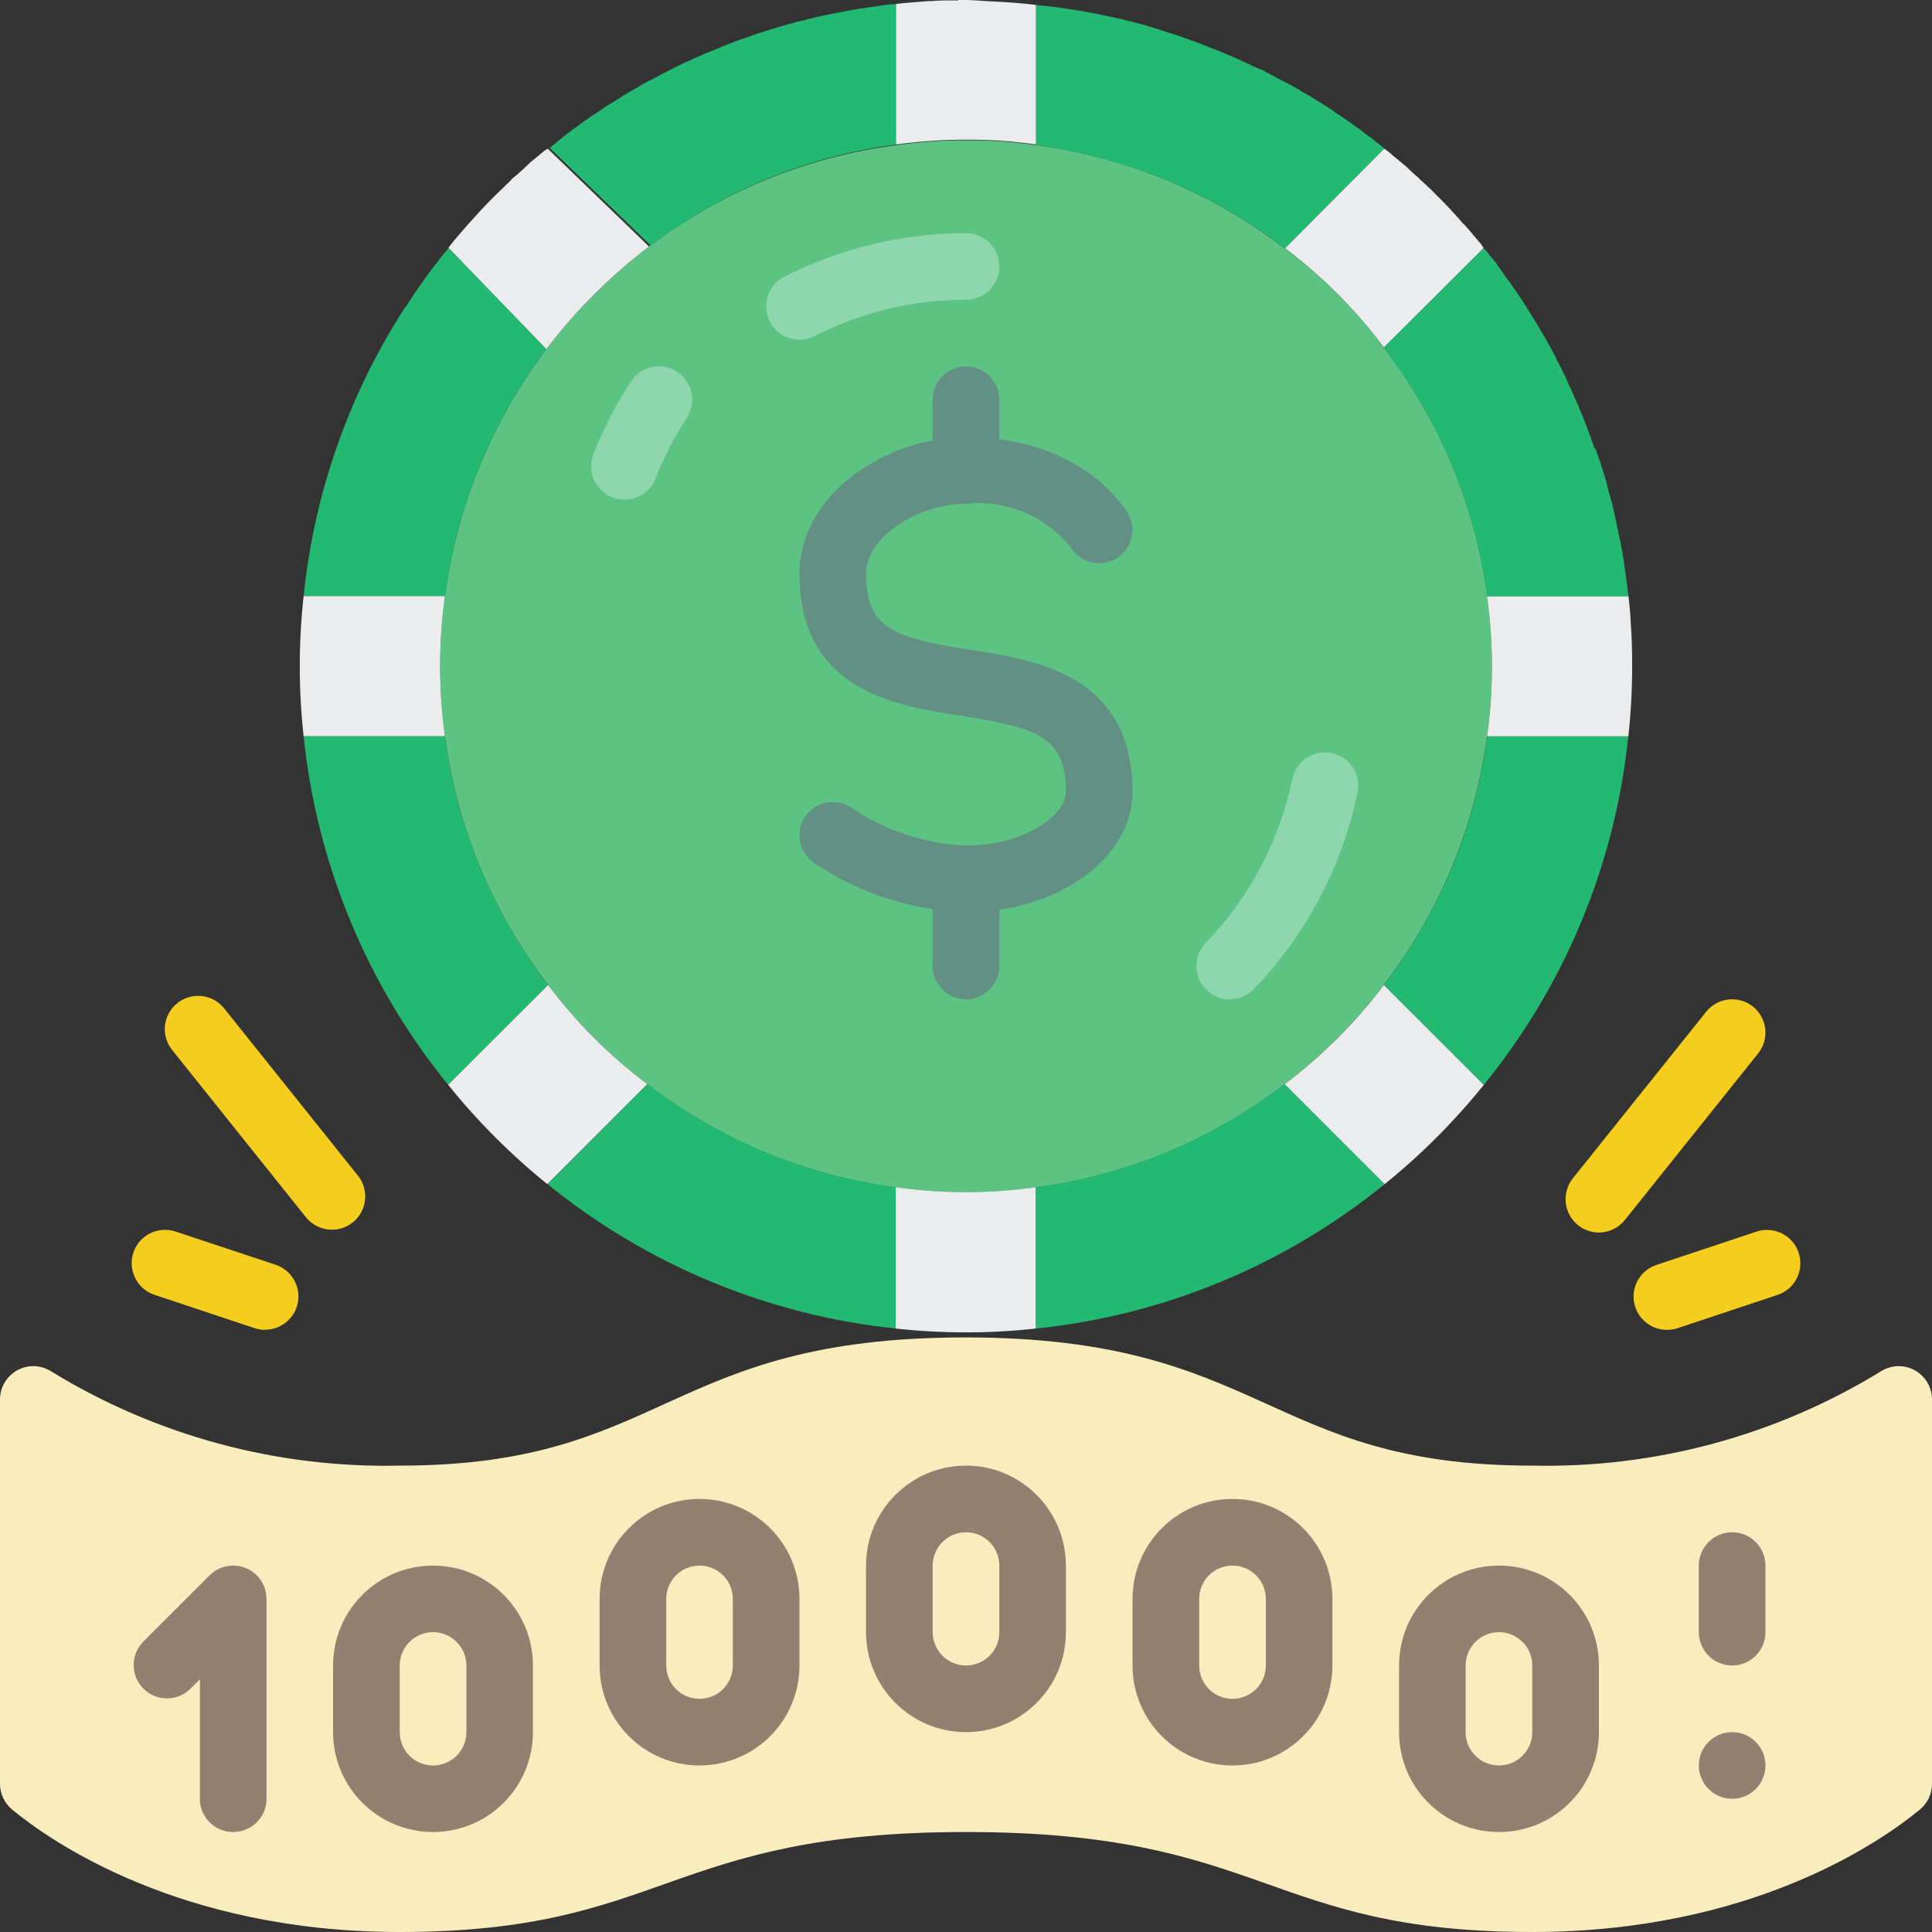
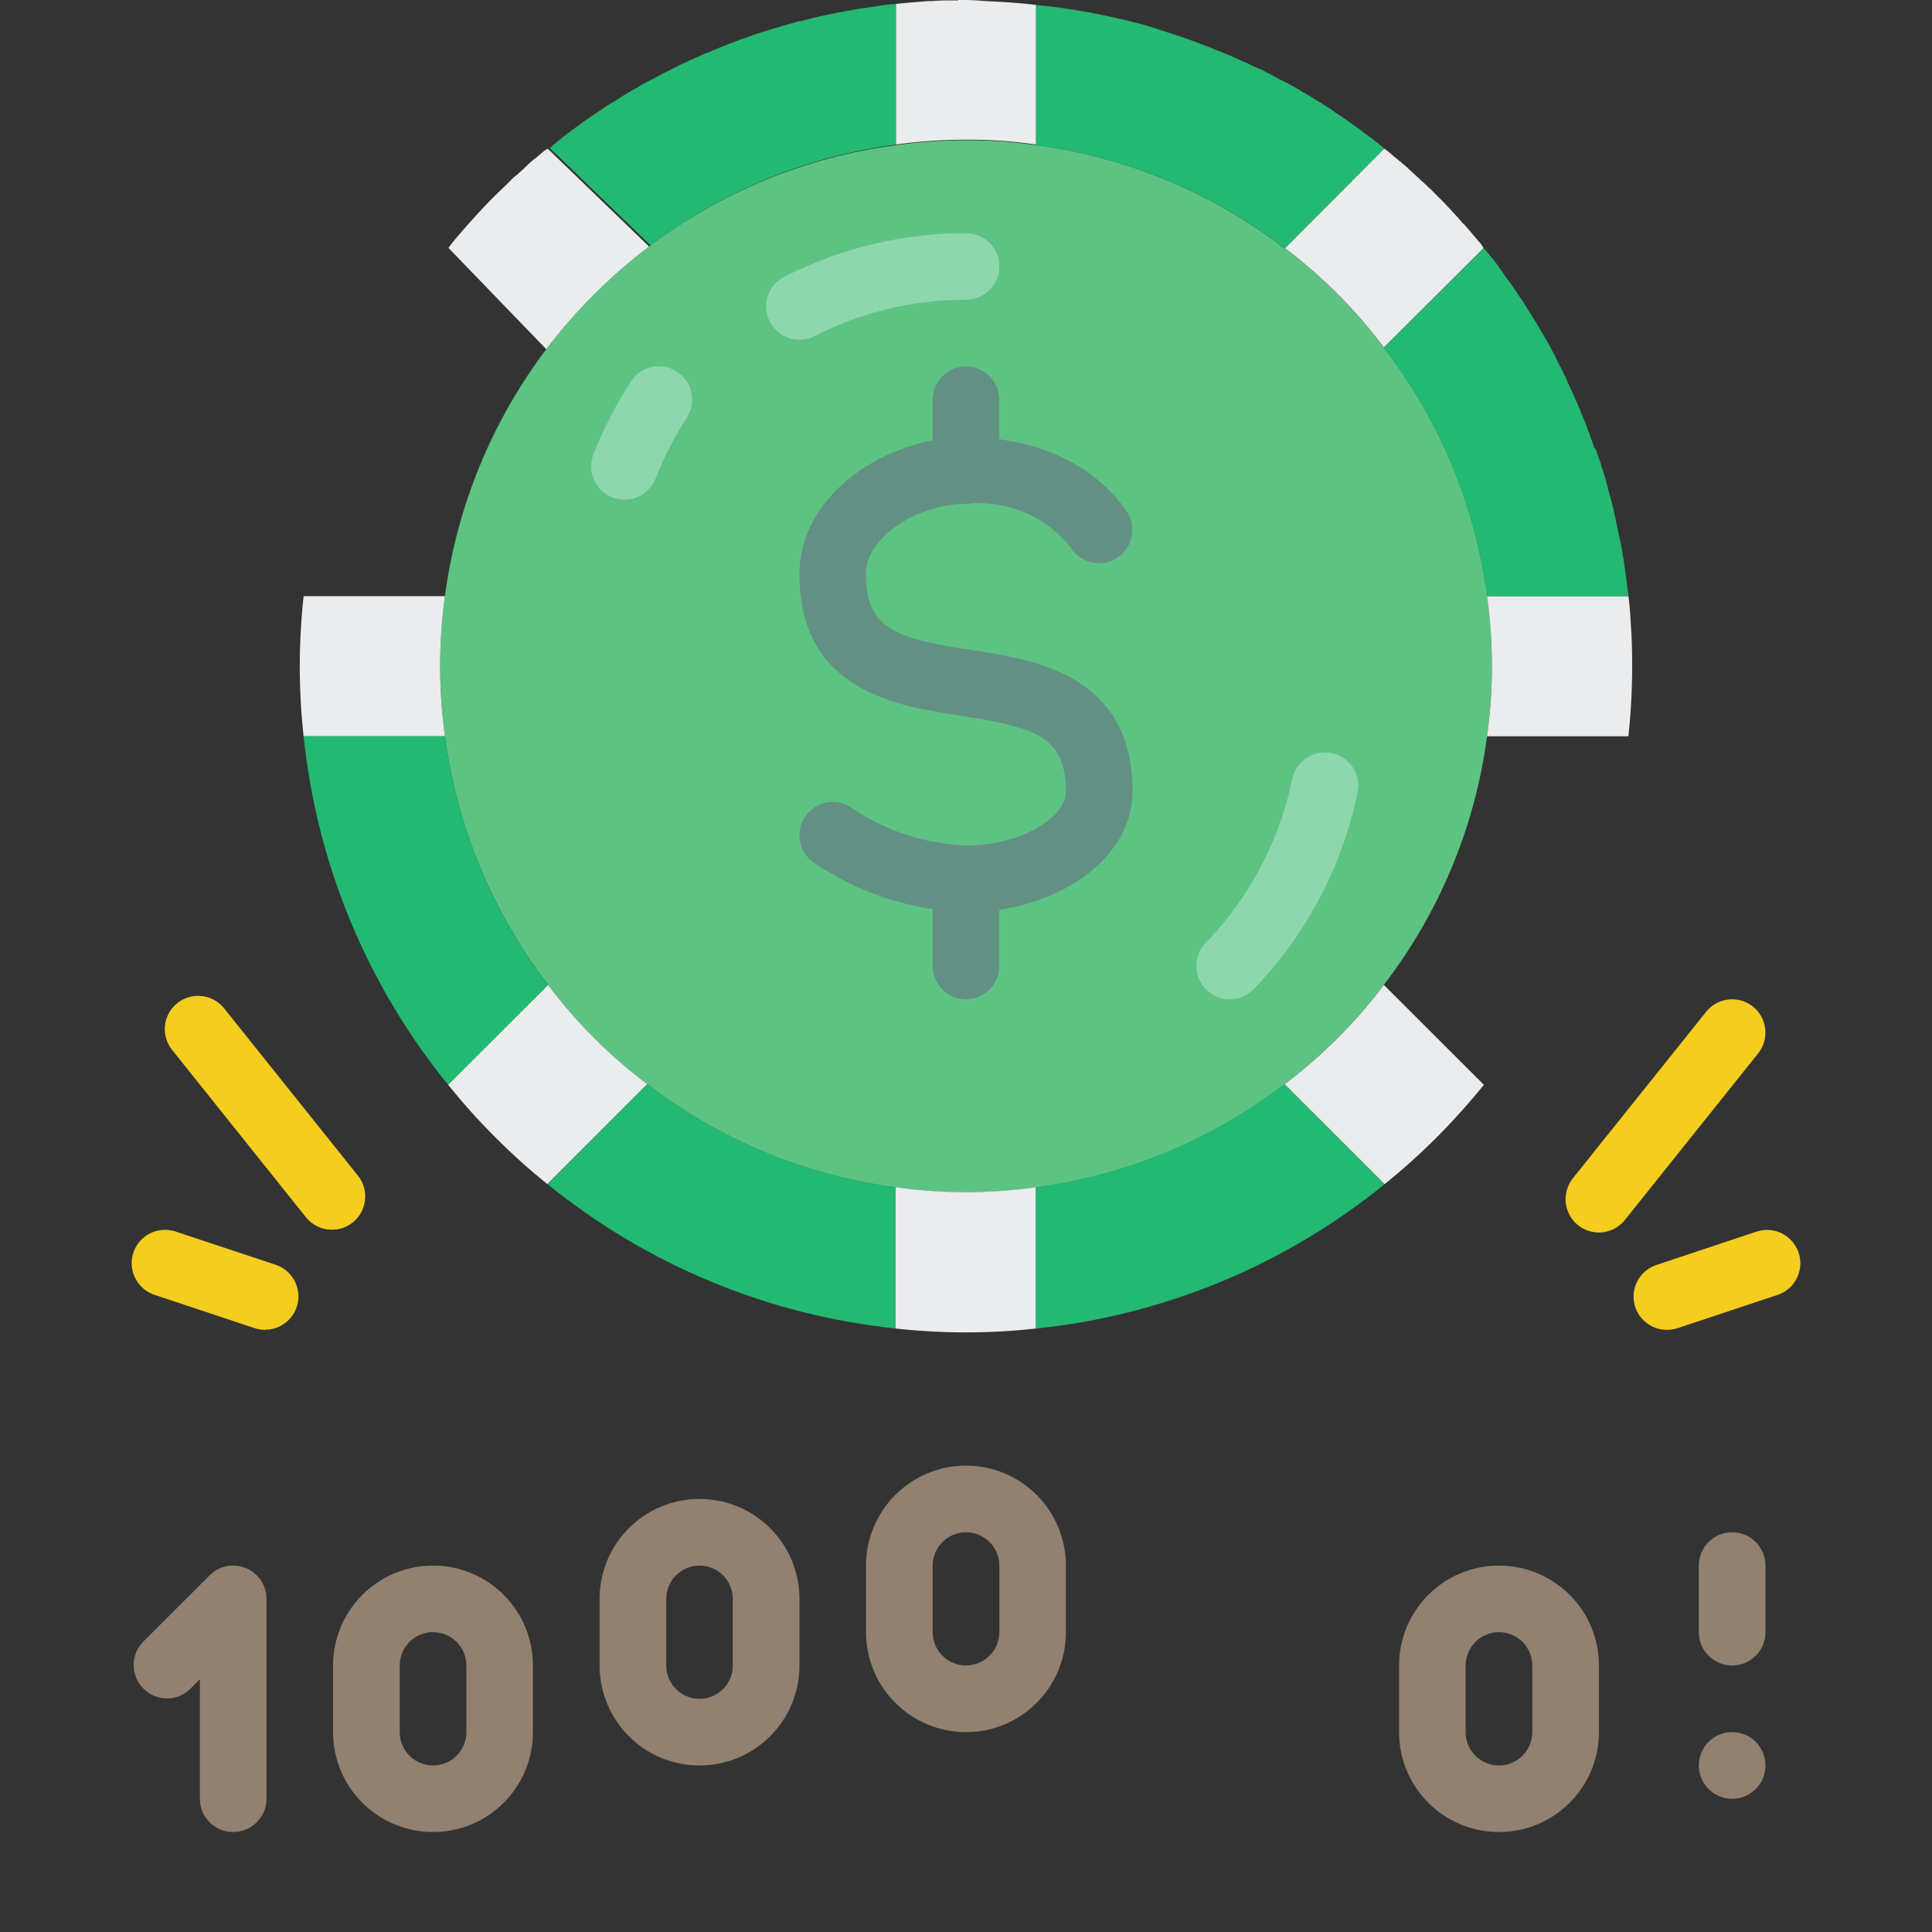
<svg xmlns="http://www.w3.org/2000/svg" width="20" height="20" viewBox="0 0 20 20" fill="none">
  <rect x="0" y="0" width="20" height="20" fill="#333333" stroke="none" />
  <g clip-path="url(#clip0_166_2131)">
-     <path d="M0 14.487C0 14.362 0.068 14.247 0.177 14.186C0.286 14.125 0.42 14.128 0.526 14.194C1.611 14.861 2.865 15.2 4.138 15.172C6.897 15.172 6.889 13.845 9.993 13.845C13.096 13.845 13.104 15.172 15.862 15.172C17.135 15.2 18.389 14.861 19.474 14.194C19.58 14.128 19.714 14.125 19.823 14.186C19.932 14.247 20 14.362 20 14.487V18.466C20 18.569 19.954 18.667 19.874 18.733C19.476 19.061 18.138 20 15.862 20C13.104 20 13.104 18.965 10 18.965C6.897 18.965 6.897 20 4.138 20C1.862 20 0.524 19.061 0.126 18.733C0.046 18.667 0 18.569 0 18.466L0 14.487Z" fill="#FAEDBD" />
    <path d="M15.444 6.897C15.444 7.139 15.427 7.382 15.394 7.622C15.27 8.559 14.901 9.447 14.325 10.196C14.031 10.584 13.686 10.93 13.298 11.223C12.549 11.8 11.661 12.169 10.724 12.292C10.484 12.326 10.242 12.342 10 12.343H9.949C9.723 12.341 9.498 12.324 9.274 12.292C8.337 12.169 7.449 11.8 6.701 11.223C6.312 10.931 5.966 10.585 5.674 10.196C5.098 9.447 4.73 8.559 4.606 7.622C4.539 7.141 4.539 6.652 4.606 6.171C4.729 5.243 5.091 4.362 5.655 3.615C5.96 3.214 6.318 2.856 6.719 2.552C7.465 1.986 8.347 1.624 9.276 1.503C9.516 1.469 9.758 1.452 10 1.452H10.036C10.267 1.452 10.497 1.469 10.726 1.503C11.663 1.626 12.55 1.995 13.299 2.572H13.303C13.691 2.864 14.035 3.21 14.326 3.599C14.903 4.348 15.272 5.235 15.396 6.172C15.428 6.412 15.445 6.654 15.444 6.897Z" fill="#5DC382" />
    <path d="M12.73 10.345C12.592 10.345 12.467 10.262 12.413 10.135C12.358 10.008 12.386 9.86 12.482 9.761C12.935 9.291 13.246 8.702 13.378 8.063C13.417 7.877 13.6 7.757 13.786 7.796C13.973 7.835 14.092 8.017 14.053 8.204C13.895 8.97 13.522 9.675 12.98 10.238C12.914 10.306 12.824 10.345 12.73 10.345Z" fill="#8ED7AE" />
    <path d="M8.276 3.517C8.117 3.517 7.978 3.408 7.941 3.253C7.903 3.098 7.977 2.938 8.119 2.865C8.701 2.569 9.346 2.414 10 2.414C10.19 2.414 10.345 2.568 10.345 2.759C10.345 2.949 10.19 3.103 10 3.103C9.455 3.102 8.918 3.231 8.433 3.479C8.384 3.504 8.33 3.517 8.276 3.517Z" fill="#8ED7AE" />
    <path d="M6.465 5.172C6.423 5.172 6.38 5.164 6.34 5.149C6.254 5.115 6.186 5.049 6.149 4.965C6.112 4.881 6.11 4.786 6.144 4.7C6.247 4.437 6.377 4.185 6.532 3.948C6.636 3.788 6.85 3.743 7.009 3.848C7.168 3.952 7.213 4.165 7.109 4.325C6.981 4.522 6.873 4.732 6.787 4.951C6.736 5.084 6.608 5.172 6.465 5.172Z" fill="#8ED7AE" />
    <path d="M10 9.443C9.434 9.425 8.885 9.245 8.418 8.926C8.264 8.814 8.23 8.598 8.342 8.444C8.454 8.29 8.669 8.256 8.823 8.368C9.173 8.602 9.58 8.735 10 8.753C10.582 8.753 11.034 8.454 11.034 8.196C11.034 7.63 10.736 7.531 9.948 7.41C9.282 7.308 8.276 7.154 8.276 5.942C8.276 5.107 9.184 4.526 10 4.526C11.223 4.526 11.662 5.29 11.681 5.323C11.769 5.488 11.71 5.694 11.547 5.786C11.384 5.878 11.177 5.823 11.081 5.663C10.82 5.339 10.413 5.171 10 5.215C9.531 5.215 8.965 5.539 8.965 5.942C8.965 6.508 9.263 6.607 10.052 6.728C10.718 6.83 11.724 6.984 11.724 8.196C11.724 8.884 10.951 9.443 10 9.443Z" fill="#639085" />
    <path d="M10 10.345C9.81 10.345 9.655 10.19 9.655 10V9.267C9.655 9.077 9.81 8.922 10 8.922C10.19 8.922 10.345 9.077 10.345 9.267V10C10.345 10.19 10.19 10.345 10 10.345Z" fill="#639085" />
    <path d="M10 5.215C9.81 5.215 9.655 5.061 9.655 4.871V4.138C9.655 3.947 9.81 3.793 10 3.793C10.19 3.793 10.345 3.947 10.345 4.138V4.871C10.345 5.061 10.19 5.215 10 5.215Z" fill="#639085" />
    <path d="M14.33 1.539L13.303 2.57H13.299C12.55 1.994 11.662 1.626 10.724 1.503V0.051C11.092 0.087 11.456 0.154 11.813 0.25H11.817L11.925 0.283C11.955 0.29 11.984 0.301 12.009 0.309C12.074 0.33 12.136 0.352 12.198 0.37C12.387 0.435 12.572 0.508 12.753 0.584C12.8 0.606 12.851 0.628 12.899 0.65C12.917 0.657 12.931 0.664 12.946 0.671V0.675C12.98 0.686 13.004 0.701 13.033 0.71L13.037 0.714C13.054 0.717 13.07 0.724 13.084 0.735C13.131 0.757 13.178 0.782 13.221 0.808C13.294 0.844 13.363 0.88 13.432 0.92C13.446 0.925 13.458 0.932 13.468 0.942C13.515 0.968 13.563 0.997 13.61 1.026L13.642 1.047C13.667 1.059 13.69 1.074 13.711 1.091C13.725 1.095 13.738 1.103 13.748 1.113C13.758 1.12 13.773 1.127 13.782 1.134C13.788 1.14 13.794 1.145 13.801 1.149C13.808 1.156 13.819 1.16 13.826 1.167C13.83 1.167 13.83 1.167 13.833 1.171C13.843 1.179 13.854 1.187 13.866 1.192L13.873 1.2C13.883 1.202 13.891 1.207 13.899 1.214C13.902 1.214 13.902 1.218 13.902 1.218C13.903 1.218 13.904 1.218 13.905 1.219C13.905 1.219 13.906 1.22 13.906 1.221C13.925 1.232 13.943 1.245 13.96 1.258C13.989 1.276 14.018 1.298 14.047 1.32C14.066 1.331 14.085 1.345 14.102 1.359L14.105 1.363C14.129 1.379 14.151 1.396 14.172 1.414H14.176C14.188 1.421 14.2 1.429 14.21 1.439C14.222 1.448 14.233 1.458 14.243 1.468C14.264 1.483 14.285 1.498 14.305 1.515H14.308C14.315 1.524 14.322 1.532 14.33 1.539Z" fill="#23B972" />
    <path d="M9.28 0.04V1.496C8.356 1.617 7.479 1.977 6.736 2.541L5.691 1.532C5.724 1.503 5.76 1.474 5.795 1.446C5.829 1.417 5.874 1.381 5.914 1.352C5.925 1.342 5.937 1.334 5.95 1.327C6.022 1.272 6.098 1.218 6.178 1.167C6.191 1.156 6.206 1.147 6.221 1.139C6.221 1.135 6.221 1.135 6.225 1.135C6.269 1.103 6.315 1.074 6.363 1.048C6.436 0.998 6.512 0.952 6.59 0.91C6.636 0.881 6.683 0.854 6.731 0.831C6.826 0.78 6.919 0.733 7.017 0.683C7.021 0.683 7.021 0.683 7.024 0.679C7.114 0.636 7.209 0.596 7.302 0.553C7.306 0.553 7.306 0.549 7.31 0.549C7.313 0.549 7.324 0.546 7.331 0.542C7.346 0.535 7.36 0.531 7.375 0.524C7.429 0.502 7.487 0.477 7.545 0.455C7.57 0.447 7.594 0.438 7.617 0.426C7.624 0.426 7.628 0.422 7.631 0.422C7.659 0.411 7.686 0.401 7.715 0.393C7.733 0.386 7.749 0.382 7.765 0.375C7.818 0.354 7.873 0.336 7.928 0.321L7.96 0.31C8.054 0.281 8.152 0.252 8.246 0.227C8.264 0.223 8.282 0.22 8.297 0.216C8.39 0.191 8.481 0.169 8.575 0.151C8.593 0.148 8.607 0.144 8.626 0.14C8.712 0.122 8.806 0.106 8.897 0.09H8.904C8.911 0.09 8.915 0.086 8.922 0.086C8.933 0.087 8.944 0.086 8.954 0.082C8.994 0.075 9.034 0.072 9.077 0.065C9.11 0.058 9.142 0.053 9.175 0.05H9.182C9.199 0.046 9.215 0.044 9.233 0.043C9.249 0.044 9.265 0.043 9.28 0.04Z" fill="#23B972" />
    <path d="M6.719 2.552C6.318 2.856 5.96 3.214 5.655 3.615L4.642 2.566C4.661 2.541 4.679 2.516 4.701 2.49C4.791 2.381 4.886 2.276 4.98 2.174C5.074 2.072 5.165 1.985 5.263 1.891L5.274 1.88H5.278C5.278 1.873 5.278 1.873 5.281 1.873C5.303 1.848 5.327 1.826 5.354 1.808C5.375 1.786 5.401 1.764 5.423 1.746C5.43 1.739 5.434 1.731 5.441 1.728C5.476 1.692 5.513 1.659 5.553 1.63L5.626 1.568C5.64 1.557 5.654 1.547 5.67 1.539L6.719 2.552Z" fill="#EBECED" />
-     <path d="M5.655 3.615C5.09 4.363 4.729 5.244 4.606 6.172H3.143C3.252 5.105 3.612 4.078 4.196 3.178H4.2C4.276 3.058 4.356 2.942 4.441 2.825C4.506 2.739 4.572 2.651 4.644 2.568L5.655 3.615Z" fill="#23B972" />
    <path d="M4.556 6.897C4.556 7.139 4.573 7.382 4.606 7.622H3.143C3.09 7.14 3.09 6.653 3.143 6.171H4.606C4.573 6.411 4.556 6.654 4.556 6.897Z" fill="#EBECED" />
    <path d="M5.673 10.196L4.639 11.23C3.8 10.199 3.28 8.945 3.143 7.622H4.606C4.73 8.559 5.098 9.447 5.673 10.196Z" fill="#23B972" />
    <path d="M6.701 11.223L5.666 12.258C5.288 11.953 4.944 11.608 4.639 11.23L5.674 10.196C5.966 10.585 6.312 10.931 6.701 11.223Z" fill="#EBECED" />
    <path d="M9.276 12.29V13.753C7.953 13.616 6.7 13.096 5.668 12.258L6.702 11.223C7.451 11.8 8.339 12.168 9.276 12.29Z" fill="#23B972" />
    <path d="M10.724 12.29V13.753C10.242 13.806 9.755 13.806 9.272 13.753V12.29C9.496 12.322 9.722 12.339 9.948 12.341H10C10.242 12.341 10.484 12.324 10.724 12.29Z" fill="#EBECED" />
    <path d="M14.334 12.258C13.302 13.097 12.047 13.617 10.724 13.753V12.29C11.661 12.167 12.549 11.798 13.298 11.221L14.334 12.258Z" fill="#23B972" />
    <path d="M15.361 11.23C15.056 11.608 14.712 11.953 14.334 12.258L13.299 11.223C13.687 10.93 14.033 10.584 14.326 10.196L15.361 11.23Z" fill="#EBECED" />
-     <path d="M16.857 7.622C16.853 7.644 16.853 7.666 16.849 7.688C16.703 8.987 16.186 10.216 15.361 11.23L14.326 10.196C14.903 9.447 15.272 8.559 15.396 7.622H16.857Z" fill="#23B972" />
    <path d="M16.896 6.897C16.896 7.139 16.883 7.381 16.857 7.622H15.394C15.461 7.141 15.461 6.652 15.394 6.171H16.857C16.86 6.178 16.861 6.185 16.86 6.192C16.871 6.28 16.878 6.367 16.882 6.457C16.893 6.602 16.896 6.748 16.896 6.897Z" fill="#EBECED" />
    <path d="M15.357 2.566V2.57L14.326 3.597C14.035 3.208 13.691 2.863 13.303 2.57L14.33 1.539C14.338 1.542 14.344 1.547 14.349 1.554H14.352C14.356 1.554 14.356 1.554 14.359 1.561L14.363 1.564C14.367 1.564 14.374 1.572 14.378 1.575C14.388 1.582 14.399 1.593 14.41 1.601L14.428 1.619C14.439 1.625 14.448 1.633 14.457 1.641C14.469 1.649 14.48 1.659 14.49 1.67C14.499 1.673 14.506 1.68 14.512 1.688C14.543 1.711 14.572 1.737 14.599 1.764C14.624 1.789 14.65 1.811 14.679 1.837C14.682 1.84 14.686 1.84 14.69 1.848L14.694 1.851C14.697 1.851 14.697 1.851 14.697 1.855C14.697 1.859 14.701 1.855 14.701 1.858L14.704 1.862C14.708 1.862 14.708 1.866 14.711 1.869C14.719 1.874 14.727 1.88 14.733 1.888C14.755 1.906 14.775 1.925 14.795 1.946C14.81 1.957 14.823 1.97 14.835 1.985C14.835 1.985 14.839 1.985 14.839 1.989C14.852 1.999 14.864 2.012 14.875 2.025C14.904 2.051 14.933 2.083 14.962 2.112L14.976 2.127C15.002 2.152 15.027 2.181 15.049 2.207C15.056 2.21 15.06 2.214 15.06 2.218L15.1 2.261C15.114 2.279 15.129 2.294 15.143 2.312C15.155 2.32 15.165 2.33 15.172 2.341C15.187 2.359 15.205 2.378 15.22 2.395L15.23 2.407C15.238 2.414 15.244 2.423 15.249 2.432C15.26 2.439 15.269 2.449 15.274 2.461C15.284 2.469 15.293 2.479 15.299 2.49C15.313 2.504 15.325 2.518 15.336 2.533L15.357 2.566Z" fill="#EBECED" />
    <path d="M10.724 0.051V1.496C10.497 1.463 10.267 1.446 10.038 1.446H10.001C9.759 1.446 9.517 1.463 9.277 1.496V0.04H9.281C9.378 0.029 9.476 0.022 9.574 0.014H9.577C9.601 0.011 9.625 0.01 9.649 0.011C9.722 0.004 9.798 0.004 9.87 0.004H9.92V0H10C10.087 0 10.172 0.011 10.26 0.014C10.419 0.022 10.574 0.032 10.724 0.051Z" fill="#EBECED" />
    <path d="M16.857 6.172H15.394C15.27 5.235 14.902 4.348 14.325 3.599L15.356 2.572C15.363 2.572 15.367 2.579 15.37 2.582L15.385 2.597C15.391 2.602 15.396 2.608 15.399 2.615L15.434 2.659C15.466 2.694 15.495 2.731 15.521 2.771C15.524 2.779 15.532 2.786 15.536 2.793C15.539 2.8 15.546 2.804 15.55 2.811L15.572 2.845C15.59 2.871 15.606 2.893 15.626 2.918C15.648 2.951 15.67 2.98 15.691 3.012C15.713 3.045 15.742 3.089 15.768 3.125C15.779 3.147 15.793 3.165 15.804 3.183C15.806 3.185 15.807 3.188 15.808 3.19C15.81 3.192 15.811 3.195 15.811 3.198L15.819 3.205C15.819 3.208 15.82 3.21 15.822 3.212C15.877 3.299 15.931 3.387 15.982 3.477C16.022 3.542 16.058 3.611 16.095 3.68L16.127 3.746C16.127 3.749 16.131 3.749 16.131 3.753C16.141 3.775 16.152 3.797 16.165 3.818C16.173 3.84 16.182 3.86 16.194 3.88C16.194 3.887 16.198 3.887 16.202 3.891C16.216 3.931 16.234 3.971 16.253 4.011C16.259 4.02 16.264 4.029 16.267 4.04C16.358 4.236 16.438 4.439 16.508 4.646H16.517C16.532 4.686 16.542 4.722 16.557 4.762C16.568 4.785 16.575 4.81 16.579 4.835C16.582 4.838 16.582 4.838 16.582 4.842C16.582 4.846 16.586 4.846 16.586 4.849C16.611 4.926 16.634 5.002 16.651 5.081C16.677 5.165 16.699 5.252 16.717 5.339C16.735 5.426 16.753 5.51 16.771 5.597C16.774 5.6 16.775 5.604 16.775 5.608C16.779 5.626 16.782 5.648 16.786 5.67C16.793 5.697 16.797 5.725 16.8 5.753C16.804 5.771 16.808 5.793 16.811 5.811V5.822C16.826 5.92 16.84 6.022 16.851 6.12C16.855 6.137 16.857 6.155 16.857 6.172Z" fill="#23B972" />
    <path d="M2.414 18.965C2.223 18.965 2.069 18.811 2.069 18.621V17.384L1.968 17.485C1.833 17.616 1.618 17.614 1.485 17.481C1.351 17.348 1.35 17.133 1.48 16.997L2.17 16.308C2.269 16.209 2.417 16.18 2.546 16.233C2.675 16.287 2.759 16.412 2.759 16.552V18.621C2.759 18.811 2.604 18.965 2.414 18.965Z" fill="#928170" />
    <path d="M4.483 18.965C3.911 18.965 3.448 18.502 3.448 17.931V17.241C3.448 16.67 3.911 16.207 4.483 16.207C5.054 16.207 5.517 16.67 5.517 17.241V17.931C5.517 18.502 5.054 18.965 4.483 18.965ZM4.483 16.896C4.292 16.896 4.138 17.051 4.138 17.241V17.931C4.138 18.122 4.292 18.276 4.483 18.276C4.673 18.276 4.828 18.122 4.828 17.931V17.241C4.828 17.051 4.673 16.896 4.483 16.896Z" fill="#928170" />
    <path d="M15.517 18.965C14.946 18.965 14.483 18.502 14.483 17.931V17.241C14.483 16.67 14.946 16.207 15.517 16.207C16.089 16.207 16.552 16.67 16.552 17.241V17.931C16.552 18.502 16.089 18.965 15.517 18.965ZM15.517 16.896C15.327 16.896 15.172 17.051 15.172 17.241V17.931C15.172 18.122 15.327 18.276 15.517 18.276C15.708 18.276 15.862 18.122 15.862 17.931V17.241C15.862 17.051 15.708 16.896 15.517 16.896Z" fill="#928170" />
    <path d="M7.241 18.276C6.67 18.276 6.207 17.813 6.207 17.241V16.552C6.207 15.98 6.67 15.517 7.241 15.517C7.813 15.517 8.276 15.98 8.276 16.552V17.241C8.276 17.813 7.813 18.276 7.241 18.276ZM7.241 16.207C7.051 16.207 6.897 16.361 6.897 16.552V17.241C6.897 17.432 7.051 17.586 7.241 17.586C7.432 17.586 7.586 17.432 7.586 17.241V16.552C7.586 16.361 7.432 16.207 7.241 16.207Z" fill="#928170" />
-     <path d="M12.759 18.276C12.187 18.276 11.724 17.813 11.724 17.241V16.552C11.724 15.98 12.187 15.517 12.759 15.517C13.33 15.517 13.793 15.98 13.793 16.552V17.241C13.793 17.813 13.33 18.276 12.759 18.276ZM12.759 16.207C12.568 16.207 12.414 16.361 12.414 16.552V17.241C12.414 17.432 12.568 17.586 12.759 17.586C12.949 17.586 13.104 17.432 13.104 17.241V16.552C13.104 16.361 12.949 16.207 12.759 16.207Z" fill="#928170" />
    <path d="M10 17.931C9.429 17.931 8.965 17.468 8.965 16.896V16.207C8.965 15.636 9.429 15.172 10 15.172C10.571 15.172 11.034 15.636 11.034 16.207V16.896C11.034 17.468 10.571 17.931 10 17.931ZM10 15.862C9.81 15.862 9.655 16.016 9.655 16.207V16.896C9.655 17.087 9.81 17.241 10 17.241C10.19 17.241 10.345 17.087 10.345 16.896V16.207C10.345 16.016 10.19 15.862 10 15.862Z" fill="#928170" />
    <path d="M18.276 18.276C18.276 18.466 18.122 18.621 17.931 18.621C17.741 18.621 17.586 18.466 17.586 18.276C17.586 18.085 17.741 17.931 17.931 17.931C18.122 17.931 18.276 18.085 18.276 18.276Z" fill="#928170" />
    <path d="M17.931 17.241C17.741 17.241 17.586 17.087 17.586 16.896V16.207C17.586 16.016 17.741 15.862 17.931 15.862C18.122 15.862 18.276 16.016 18.276 16.207V16.896C18.276 17.087 18.122 17.241 17.931 17.241Z" fill="#928170" />
    <path d="M16.552 12.759C16.419 12.759 16.298 12.683 16.241 12.563C16.183 12.444 16.2 12.302 16.282 12.198L17.662 10.474C17.739 10.378 17.861 10.33 17.983 10.349C18.105 10.367 18.207 10.449 18.252 10.564C18.297 10.679 18.277 10.809 18.2 10.905L16.821 12.629C16.756 12.711 16.657 12.759 16.552 12.759Z" fill="#F4CD1E" />
    <path d="M17.255 13.767C17.086 13.766 16.942 13.644 16.915 13.477C16.888 13.31 16.986 13.149 17.146 13.095L18.182 12.75C18.299 12.711 18.428 12.737 18.521 12.819C18.613 12.901 18.655 13.026 18.63 13.147C18.605 13.268 18.518 13.366 18.401 13.405L17.364 13.75C17.329 13.761 17.292 13.767 17.255 13.767Z" fill="#F4CD1E" />
    <path d="M3.436 12.73C3.331 12.73 3.232 12.682 3.167 12.601L1.785 10.873C1.706 10.777 1.684 10.646 1.729 10.53C1.774 10.414 1.877 10.331 2 10.313C2.123 10.294 2.247 10.344 2.323 10.442L3.705 12.17C3.788 12.273 3.804 12.415 3.747 12.534C3.69 12.654 3.569 12.73 3.436 12.73Z" fill="#F4CD1E" />
    <path d="M2.745 13.767C2.708 13.767 2.671 13.76 2.636 13.749L1.599 13.404C1.482 13.365 1.395 13.266 1.37 13.145C1.345 13.025 1.387 12.9 1.479 12.818C1.572 12.736 1.701 12.71 1.818 12.749L2.854 13.093C3.014 13.147 3.112 13.309 3.085 13.476C3.058 13.642 2.914 13.765 2.745 13.765V13.767Z" fill="#F4CD1E" />
  </g>
  <defs>
    <clipPath id="clip0_166_2131">
      <rect width="20" height="20" fill="white" />
    </clipPath>
  </defs>
</svg>